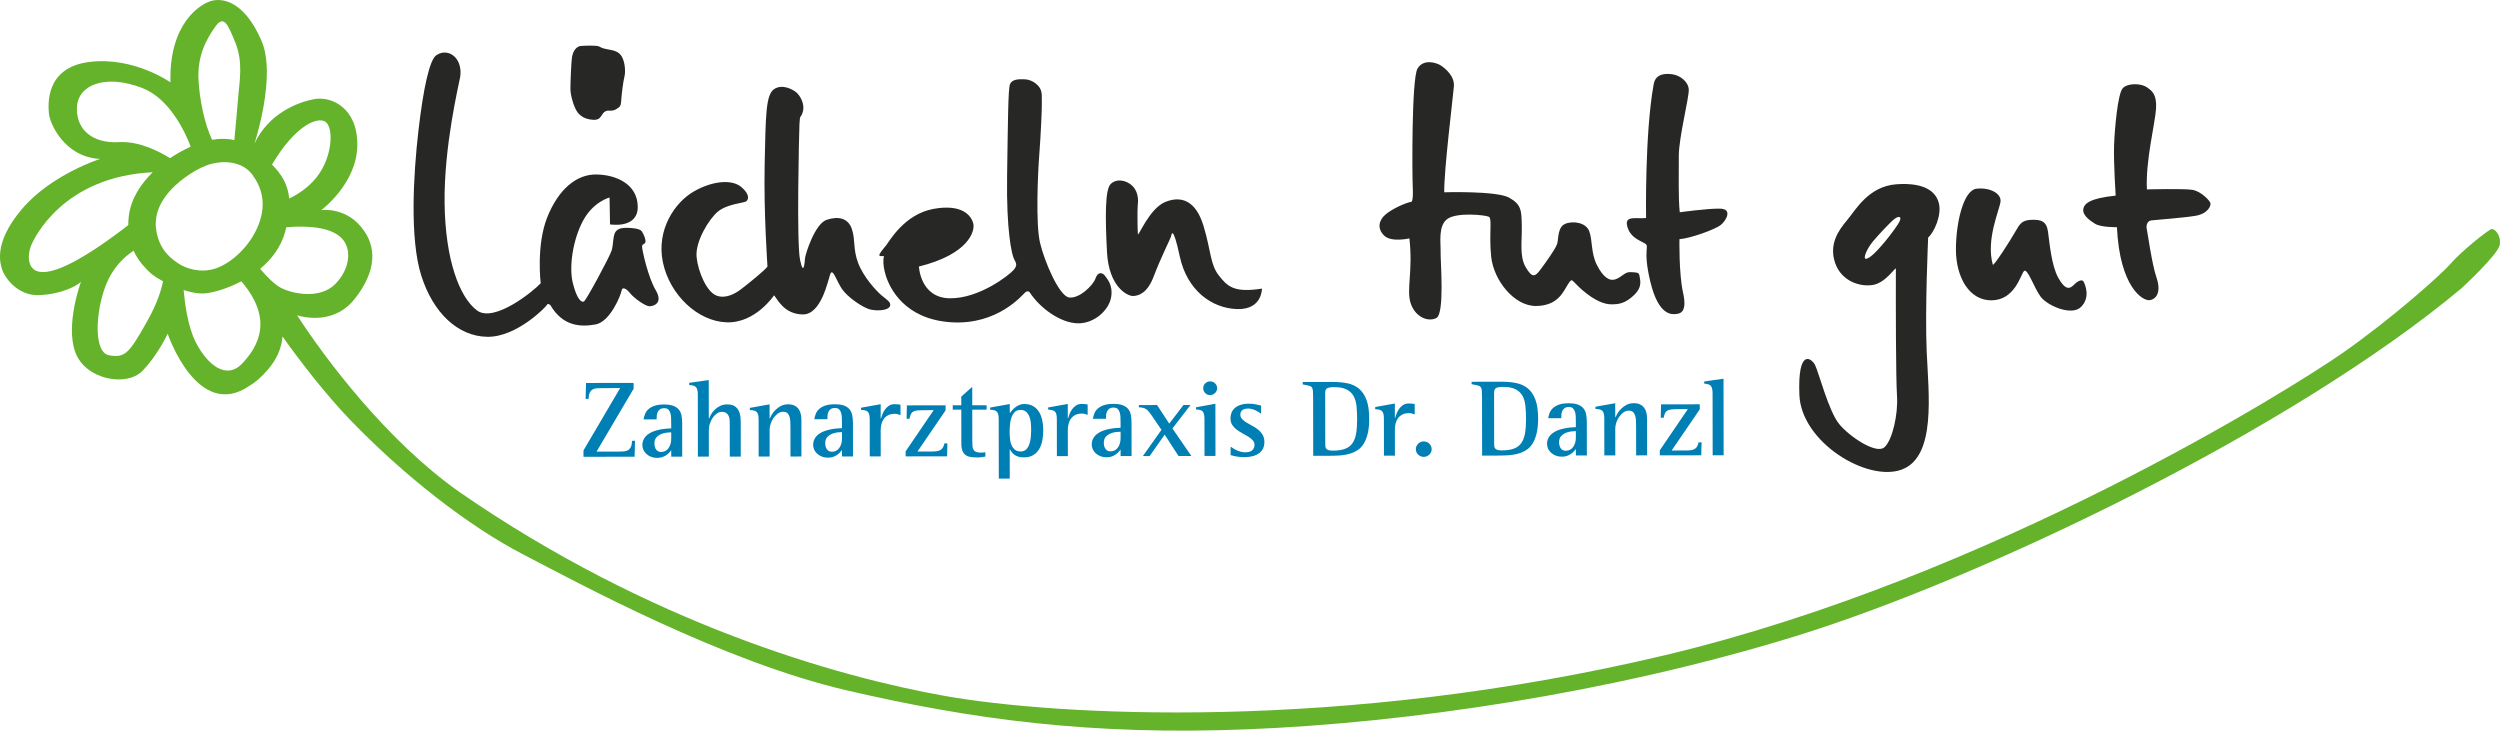
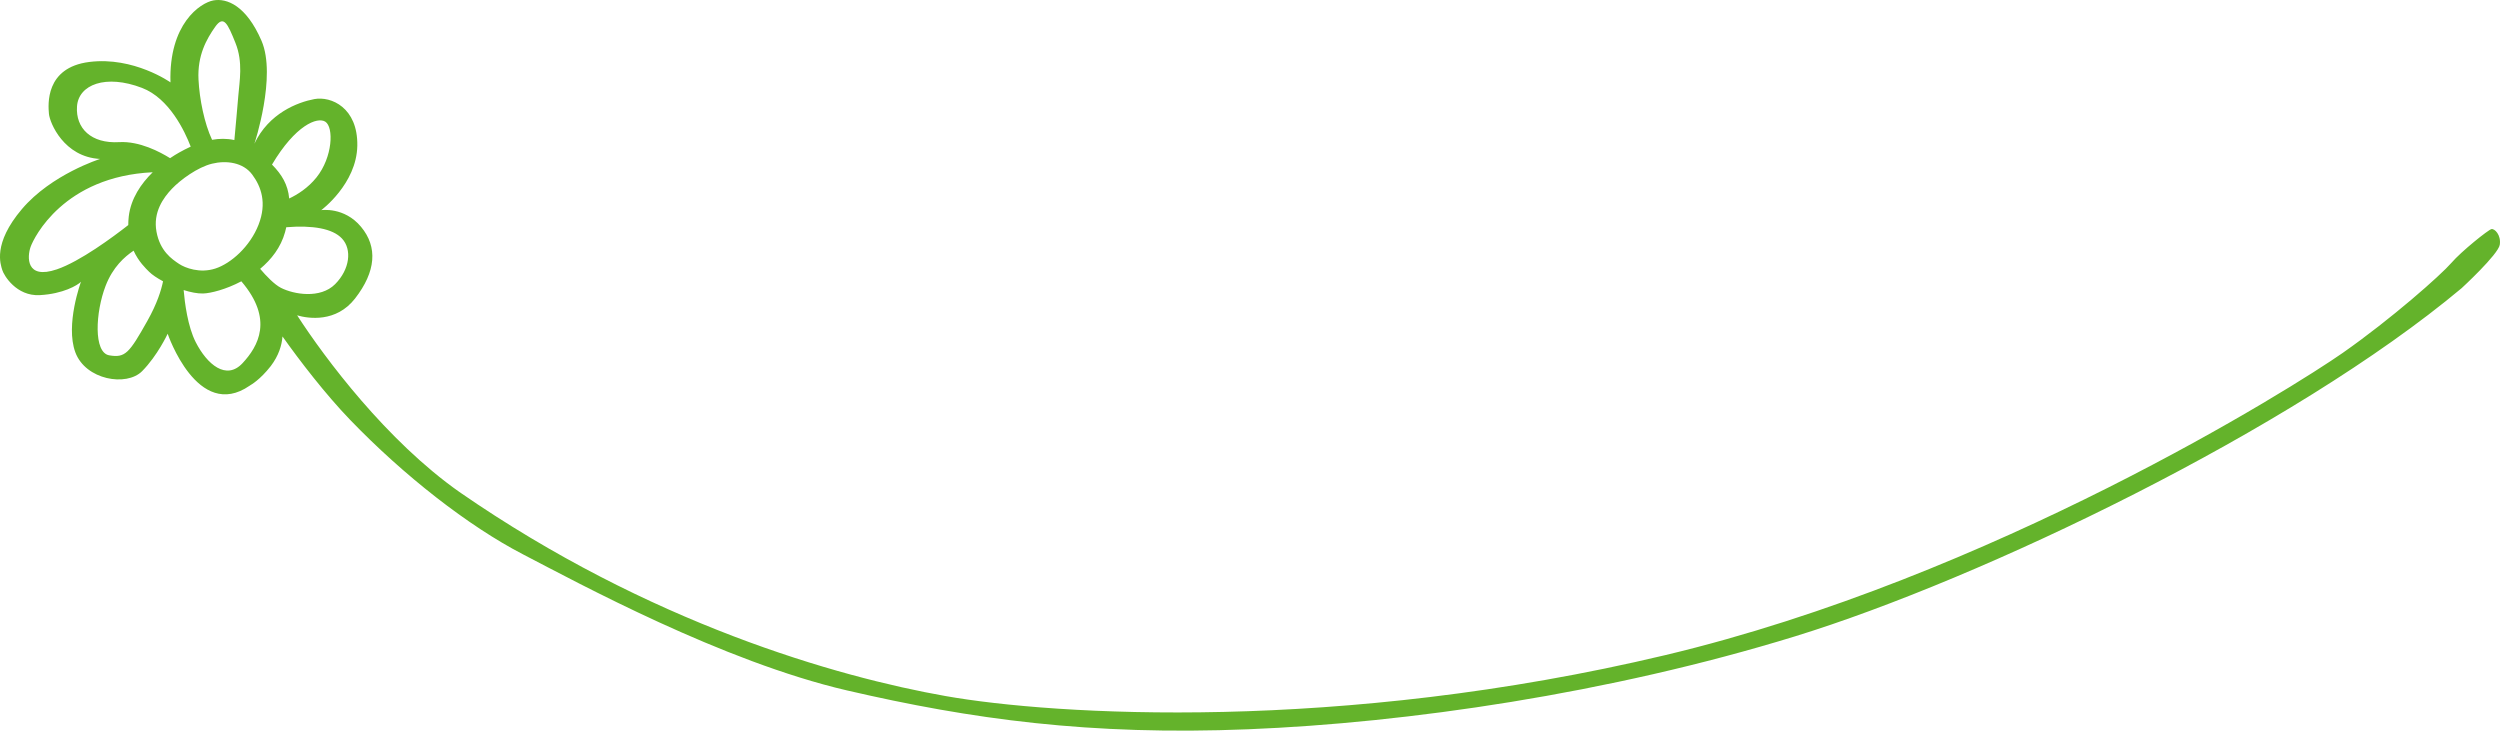
<svg xmlns="http://www.w3.org/2000/svg" id="Ebene_1" x="0px" y="0px" width="319.103px" height="93.262px" viewBox="0 0 319.103 93.262" xml:space="preserve">
  <g>
-     <path fill="#272726" d="M83.703,37.051c0.982,1.657-0.293,2.048-0.816,2.039c-0.523-0.006-1.96-1.038-2.438-1.64  c-0.474-0.606-1.026-0.91-1.113-0.353c-0.083,0.559-1.44,3.97-3.311,4.314c-1.87,0.345-4.185,0.272-5.78-2.475  c0,0-0.333-0.266-0.413-0.045c-0.077,0.223-3.866,4.158-7.637,4.1c-3.767-0.055-6.931-3.089-8.423-7.813  c-1.497-4.722-1-12.949-0.367-18.461c0.631-5.515,1.432-9.082,2.287-9.668c0.855-0.581,1.796-0.371,2.385,0.239  c0.588,0.604,0.82,1.601,0.658,2.545c-0.165,0.94-2.076,8.821-1.987,16.09c0.087,7.263,1.907,12.015,4.12,13.691  c2.213,1.674,7.315-2.538,8.148-3.458c0,0-0.599-4.821,0.836-8.422c1.437-3.595,3.743-5.501,6.278-5.463  c2.537,0.039,5.243,1.239,5.273,4.11c0.031,2.875-3.539,2.259-3.539,2.259l-0.061-3.433c0,0-2.061,0.529-3.366,2.934  c-1.306,2.405-1.843,5.906-1.318,8.003c0.526,2.095,1.119,2.515,1.421,2.334c0.302-0.181,3.295-5.732,3.533-6.513  c0.236-0.779,0.14-1.94,0.524-2.416c0.377-0.481,1.05-0.471,1.497-0.465c0.446,0.008,1.567,0.062,1.82,0.44  c0.255,0.377,0.543,1.051,0.466,1.387c-0.08,0.335-0.452,0.145-0.422,0.629C81.99,32.028,82.719,35.397,83.703,37.051z   M73.495,13.966c0.459,0.926,1.298,1.264,2.194,1.325c0.892,0.065,0.975-0.435,1.307-0.849c0.327-0.419,0.85-0.313,0.85-0.313  c0.621,0.012,0.873-0.235,1.149-0.429c0.279-0.195,0.286-0.643,0.318-1.138c0.032-0.499,0.229-2.161,0.392-2.78  c0.157-0.619,0.078-1.79-0.311-2.517c-0.389-0.728-1.108-0.839-1.851-0.973c-0.745-0.137-0.768-0.213-1.087-0.367  c-0.325-0.153-1.789-0.1-2.316-0.059c-0.522,0.042-0.977,0.581-1.113,1.351c-0.137,0.77-0.233,3.777-0.215,4.275  C72.828,11.988,73.037,13.037,73.495,13.966z M112.496,37.678c-0.661-0.568-2.279-2.31-2.961-4.113  c-0.679-1.801-0.329-2.878-0.791-4.304c-0.465-1.423-1.725-1.705-3.226-1.204c-1.501,0.499-2.717,4.36-2.765,4.921  c-0.045,0.558-0.185,2.346-0.635,0.178c-0.452-2.172-0.132-15.899-0.074-17.316c0.06-1.417,0.161-0.595,0.436-1.597  c0.278-1.002-0.379-2.058-0.821-2.438c-0.442-0.379-1.811-1.147-2.867-0.416c-1.054,0.73-1.057,3.416-1.189,9.569  c-0.131,6.153,0.359,13.027,0.359,13.027c-0.04,0.297-2.608,2.348-3.325,2.896c-0.72,0.55-1.962,1.312-3.185,0.847  c-1.227-0.467-2.342-2.98-2.538-4.927c-0.194-1.942,1.567-4.825,2.7-5.777c1.135-0.956,3.188-1.109,3.565-1.292  c0.377-0.178,0.609-0.884-0.568-1.871c-1.179-0.988-3.645-0.804-6.053,0.579c-2.411,1.38-4.813,4.886-3.943,9.043  c0.869,4.153,4.439,7.53,8.129,7.66c3.69,0.133,6.06-3.453,6.06-3.453c0.439,0.532,1.306,2.411,3.656,2.445  c2.353,0.036,3.197-4.241,3.51-5.133c0.313-0.89,0.81,0.872,1.503,1.888c0.692,1.018,2.686,2.43,3.689,2.631  c1.006,0.202,2.236,0.072,2.436-0.447C113.791,38.555,113.159,38.245,112.496,37.678z M139.84,35.52  c-0.312,0.928-2.129,2.652-3.396,2.446c-1.264-0.204-3.137-4.601-3.698-6.996c-0.562-2.394-0.275-8.845-0.091-11.232  c0.189-2.384,0.355-6.075,0.325-6.635c-0.03-0.56,0.095-1.267-0.232-1.833c-0.329-0.563-1.063-1.098-1.924-1.148  c-0.857-0.049-1.677,0.011-1.913,0.645c-0.232,0.628-0.259,4.732-0.364,11.708c-0.104,6.976,0.594,10.01,0.884,10.574  c0.288,0.563,0.474,0.789-0.059,1.416c-0.529,0.627-4.382,3.665-8.151,3.607c-3.765-0.056-3.929-4.051-3.929-4.051  c6.365-1.582,7.156-4.517,6.946-5.455c-0.207-0.935-1.301-2.593-5.083-1.904c-3.778,0.689-5.696,4.242-6.039,4.644  c-0.342,0.407-0.952,1.142-0.878,1.294c0.071,0.15,0.595,0.082,0.595,0.082s-0.274,0.854,0.225,2.467  c0.497,1.612,2.378,5.596,8.341,5.985c5.964,0.388,9.119-3.518,9.46-3.812c0.34-0.291,0.561-0.026,0.561-0.026  c1.349,2.07,3.934,3.901,6.097,3.972c2.161,0.071,4.016-1.691,4.304-3.294c0.285-1.598-0.524-2.393-0.779-2.771  C140.783,34.824,140.153,34.592,139.84,35.52z M155.556,35.137c-1.099-1.41-0.972-3.125-1.944-6.322  c-0.969-3.199-2.825-3.875-4.878-3.035c-2.049,0.841-3.453,4.523-3.494,4.103c-0.046-0.426-0.077-3.236-0.019-3.656  c0.056-0.423,0.172-1.641-0.66-2.474c-0.834-0.834-2.148-0.979-2.83-0.219c-0.684,0.759-0.664,4.22-0.434,8.65  c0.235,4.433,2.602,5.613,3.323,5.597c0.723-0.014,1.847-0.369,2.65-2.522c0.805-2.149,2.139-4.842,2.191-5.04  c0.052-0.199,0.202-1.788,1.131,2.531c0.927,4.315,4.08,6.603,7.31,6.701c3.229,0.098,3.173-2.612,3.173-2.612  C157.483,37.405,156.654,36.546,155.556,35.137z M208.1,34.736c-0.71-0.037-1.045,0.6-1.863,0.901  c-0.82,0.299-1.607-0.259-2.393-1.784c-0.787-1.527-0.568-3.209-0.985-4.326c-0.409-1.12-2.055-1.374-3.06-0.962  c-1.005,0.413-0.851,1.905-1.037,2.541c-0.186,0.635-1.485,2.429-2.155,3.327c-0.671,0.897-1.039,1.085-1.866-0.331  c-0.823-1.415-0.455-3.357-0.499-5.26c-0.042-1.9-0.007-2.721-1.614-3.613c-1.607-0.89-8.284-0.686-8.284-0.686  c-0.047-2.76,1.121-12.163,1.231-13.508c0.108-1.343-1.09-2.273-1.613-2.644c-0.524-0.371-2.266-0.952-3.032,0.368  c-0.766,1.32-0.684,13.657-0.603,15.224c0.077,1.565-0.145,1.766-0.145,1.766c-0.027,0.006-0.058,0.011-0.091,0.018  c-0.8,0.165-2.427,0.913-3.24,1.609c-0.842,0.723-1.113,1.769-0.186,2.685c0.92,0.917,3.233,0.365,3.233,0.365  c0.471,4.228-0.406,6.517,0.156,8.268c0.567,1.752,2.208,2.457,3.29,1.893c1.08-0.562,0.502-7.35,0.537-8.47  c0.031-1.118-0.347-3.321,0.881-4.182c1.232-0.861,4.774-0.496,5.26-0.274c0.486,0.223,0.007,2.125,0.314,5.11  c0.309,2.981,2.928,6.334,5.762,6.287c2.837-0.045,3.468-1.911,4.06-2.808c0.595-0.895,0.371-0.446,1.905,0.854  c1.535,1.298,2.728,1.745,3.623,1.742c0.895-0.003,1.754-0.082,2.907-1.201c1.152-1.122,0.701-2.016,0.666-2.465  C209.218,34.733,208.81,34.771,208.1,34.736z M219.579,26.633c-1.592-0.044-5.171,0.463-5.171,0.463  c-0.201-1.792-0.113-4.925-0.122-7.212c-0.005-2.29,1.321-7.464,1.271-8.458c-0.051-0.996-1.1-1.791-2.043-1.936  c-0.946-0.147-2.191-0.094-2.434,1.25c-1.152,6.314-0.974,17.089-0.974,17.089c-1.218,0.128-2.762-0.365-2.408,1.025  c0.354,1.393,1.398,1.737,2.193,2.185c0.799,0.446-0.299,0.495,0.761,4.92c1.057,4.428,2.798,4.17,3.294,4.12  c0.498-0.051,1.442-0.202,0.888-2.686c-0.555-2.488-0.466-6.864-0.466-6.864c1.44-0.104,4.572-1.256,5.265-1.806  C220.33,28.175,221.171,26.675,219.579,26.633z M246.112,30.321c0,0-0.423,9.23-0.185,14.601c0.238,5.371,1.231,13.35-3.165,15.008  c-4.397,1.653-12.845-3.473-13.086-9.516c-0.239-6.042,1.554-4.705,2.007-3.81c0.449,0.893,1.732,5.891,3.077,7.528  c1.349,1.638,4.715,3.866,5.756,2.968c1.042-0.9,1.776-4.258,1.621-6.571c-0.153-2.312-0.158-11.837-0.145-16.216  c-0.001-0.346-1.235,1.744-2.878,2.047c-1.64,0.306-4.08-0.436-4.884-2.819c-0.8-2.387,0.437-4.132,1.525-5.426  c1.094-1.295,2.727-4.333,6.304-4.594c3.584-0.258,5.081,0.93,5.433,2.473C247.843,27.532,246.854,29.674,246.112,30.321z   M241.876,27.898c-0.448,0.3-2.084,2.045-2.831,2.94c-0.742,0.899-1.288,2.172-0.887,2.195c0.894,0.046,4.019-4.093,4.315-4.79  C242.772,27.548,242.321,27.597,241.876,27.898z M264.705,36.364c-0.519,0.523-1.077,0.711-1.978-0.892  c-0.9-1.603-1.133-4.622-1.322-5.929c-0.192-1.304-0.864-1.526-2.097-1.484c-1.228,0.04-1.487,0.488-2.085,1.535  c-0.592,1.049-2.78,4.47-2.858,4.187c-0.907-3.204,0.875-7.015,0.985-8.062c0.108-1.042-1.389-1.825-3.066-1.631  c-1.676,0.191-2.636,4.374-2.627,7.803c0.01,3.433,1.664,6.488,4.571,6.442c2.91-0.045,3.65-3.142,4.093-3.707  c0.446-0.557,1.314,2.162,2.174,3.278c0.86,1.119,3.961,2.489,5.15,1.255c1.192-1.237,0.517-2.763,0.33-3.174  C265.783,35.578,265.226,35.84,264.705,36.364z M282.137,25.906c-0.113-0.336-1.2-1.49-2.283-1.672  c-1.08-0.184-5.818-0.058-5.818-0.058c-0.197-3.62,1.057-8.473,1.163-10.299c0.107-1.831-0.49-2.275-1.2-2.758  c-0.709-0.484-2.428-0.554-3.06,0.156c-0.63,0.714-1.028,5.192-1.098,7.354c-0.067,2.163,0.205,6.339,0.205,6.339  c-3.318,0.346-4.028,1.021-4.136,1.73c-0.111,0.709,0.712,1.377,1.497,1.86c0.786,0.483,2.801,0.439,2.801,0.439  c0.356,7.646,3.31,9.467,4.204,9.314c0.893-0.15,1.451-1.123,0.849-2.872c-0.602-1.756-1.171-5.966-1.248-6.227  c-0.075-0.264-0.039-1.008,0.595-1.082c0.631-0.077,3.952-0.312,5.592-0.577C281.838,27.285,282.249,26.24,282.137,25.906z" />
-     <path fill="#007FB5" d="M80.663,56.268h0.392l-0.053,2.029l-6.524,0.01l-0.001-0.812l4.68-7.959l-2.367,0.004  c-0.215,0-0.42,0.008-0.617,0.022c-0.196,0.015-0.371,0.064-0.524,0.147c-0.153,0.085-0.277,0.22-0.369,0.406  c-0.094,0.188-0.139,0.454-0.139,0.8h-0.393l0.054-2.03l6.074-0.009l0.001,0.743l-4.734,8.028l2.871-0.006  c0.205,0,0.408-0.006,0.609-0.021c0.2-0.015,0.378-0.066,0.532-0.155c0.153-0.09,0.277-0.228,0.37-0.413  C80.618,56.865,80.663,56.603,80.663,56.268z M87.073,54.032l0.005,4.256l-1.4,0.003l-0.001-0.827  c-0.065,0.075-0.144,0.169-0.237,0.281c-0.094,0.112-0.211,0.22-0.356,0.323c-0.145,0.102-0.314,0.191-0.511,0.266  c-0.196,0.074-0.43,0.113-0.701,0.113c-0.271,0-0.521-0.044-0.749-0.131c-0.229-0.089-0.428-0.207-0.596-0.357  c-0.168-0.148-0.299-0.322-0.393-0.518c-0.093-0.196-0.141-0.396-0.141-0.602c0-0.326,0.07-0.605,0.209-0.84  c0.139-0.234,0.322-0.431,0.545-0.59c0.225-0.158,0.473-0.285,0.749-0.379c0.275-0.094,0.551-0.165,0.827-0.217  c0.275-0.053,0.532-0.086,0.77-0.1c0.237-0.015,0.43-0.027,0.58-0.036l-0.001-0.714c0-0.225-0.004-0.445-0.015-0.666  c-0.01-0.219-0.042-0.416-0.098-0.594c-0.056-0.178-0.142-0.323-0.259-0.434c-0.117-0.111-0.287-0.168-0.511-0.168  c-0.233,0.001-0.415,0.049-0.546,0.141c-0.13,0.093-0.228,0.211-0.293,0.352c-0.065,0.141-0.104,0.293-0.12,0.461  c-0.012,0.168-0.019,0.327-0.019,0.477l-1.666,0.003c0.037-0.234,0.099-0.462,0.188-0.687c0.088-0.225,0.23-0.429,0.427-0.609  c0.195-0.183,0.454-0.33,0.775-0.441c0.322-0.113,0.736-0.17,1.24-0.17c0.494-0.002,0.892,0.059,1.197,0.18  c0.302,0.121,0.536,0.289,0.699,0.503c0.165,0.214,0.273,0.469,0.324,0.763C87.046,53.368,87.071,53.686,87.073,54.032z   M85.675,55.995l-0.002-0.812c-0.131,0.001-0.315,0.014-0.552,0.036c-0.239,0.024-0.474,0.082-0.707,0.176  c-0.234,0.094-0.439,0.234-0.616,0.422c-0.176,0.188-0.265,0.447-0.265,0.783c0.001,0.326,0.075,0.59,0.226,0.79  c0.149,0.202,0.356,0.301,0.617,0.302c0.411,0,0.73-0.166,0.958-0.492C85.562,56.873,85.676,56.471,85.675,55.995z M94.505,53.168  c-0.029-0.269-0.101-0.522-0.218-0.755c-0.117-0.233-0.29-0.424-0.519-0.573c-0.229-0.148-0.545-0.223-0.945-0.223  c-0.355,0-0.664,0.07-0.925,0.205c-0.261,0.135-0.487,0.297-0.679,0.483c-0.191,0.188-0.345,0.387-0.461,0.596  c-0.116,0.211-0.203,0.386-0.258,0.525h-0.028l-0.006-4.914l-2.492,0.354l0.001,0.281c0.215,0.008,0.393,0.033,0.533,0.074  c0.139,0.043,0.252,0.111,0.336,0.203c0.085,0.094,0.143,0.219,0.175,0.376c0.034,0.159,0.051,0.363,0.051,0.614l0.01,7.872  l1.398-0.003l-0.004-3.332c0-0.316,0.048-0.619,0.146-0.909c0.097-0.29,0.223-0.542,0.376-0.756  c0.154-0.217,0.329-0.388,0.525-0.518c0.196-0.131,0.396-0.197,0.602-0.197c0.252-0.001,0.448,0.051,0.588,0.153  c0.14,0.102,0.243,0.229,0.308,0.385c0.066,0.154,0.102,0.327,0.113,0.518c0.009,0.19,0.014,0.37,0.014,0.538l0.006,4.116  l1.4-0.003l-0.006-4.324C94.548,53.699,94.535,53.439,94.505,53.168z M102.205,52.816c-0.056-0.239-0.153-0.449-0.288-0.631  c-0.136-0.182-0.312-0.323-0.526-0.426c-0.215-0.102-0.48-0.153-0.798-0.152c-0.345,0-0.65,0.071-0.917,0.211  c-0.265,0.141-0.496,0.309-0.691,0.504c-0.196,0.196-0.352,0.395-0.469,0.596c-0.116,0.201-0.202,0.363-0.258,0.484h-0.027  l-0.002-1.791l-2.521,0.451l0.001,0.279c0.223,0.008,0.409,0.031,0.552,0.068c0.145,0.037,0.261,0.102,0.344,0.195  c0.084,0.094,0.143,0.22,0.175,0.378c0.033,0.159,0.05,0.359,0.05,0.602l0.006,4.691l1.401-0.002l-0.004-3.416  c0-0.252,0.044-0.512,0.139-0.783c0.092-0.271,0.218-0.519,0.376-0.743c0.159-0.224,0.341-0.409,0.546-0.554  c0.205-0.145,0.425-0.218,0.659-0.218c0.232-0.001,0.412,0.056,0.538,0.167c0.126,0.111,0.219,0.264,0.28,0.455  c0.062,0.191,0.097,0.412,0.107,0.665c0.008,0.252,0.015,0.517,0.015,0.798l0.004,3.626l1.4-0.003l-0.006-4.69  C102.29,53.307,102.261,53.055,102.205,52.816z M108.871,54.004l0.005,4.256l-1.401,0.002l-0.001-0.826  c-0.065,0.075-0.144,0.167-0.237,0.279c-0.094,0.113-0.212,0.221-0.357,0.324c-0.144,0.104-0.314,0.191-0.511,0.266  c-0.196,0.074-0.43,0.113-0.701,0.114c-0.27-0.001-0.52-0.046-0.748-0.133c-0.229-0.089-0.427-0.207-0.595-0.356  c-0.168-0.149-0.299-0.322-0.393-0.518c-0.093-0.195-0.141-0.396-0.141-0.602c0-0.326,0.07-0.605,0.209-0.84  c0.139-0.233,0.321-0.43,0.545-0.589c0.225-0.159,0.473-0.286,0.747-0.379c0.275-0.095,0.551-0.167,0.826-0.218  c0.275-0.053,0.532-0.086,0.771-0.1c0.237-0.014,0.43-0.026,0.58-0.037l-0.001-0.713c0-0.225-0.004-0.445-0.014-0.664  c-0.01-0.22-0.042-0.418-0.099-0.596c-0.057-0.178-0.142-0.322-0.259-0.434c-0.117-0.111-0.288-0.168-0.512-0.167  c-0.233-0.001-0.414,0.047-0.545,0.141c-0.131,0.093-0.228,0.209-0.293,0.35c-0.065,0.141-0.104,0.294-0.119,0.462  c-0.013,0.168-0.02,0.328-0.02,0.477l-1.666,0.002c0.037-0.232,0.1-0.461,0.188-0.686c0.088-0.224,0.23-0.427,0.427-0.609  c0.195-0.183,0.452-0.328,0.774-0.441c0.323-0.112,0.736-0.169,1.24-0.169c0.494,0,0.893,0.059,1.198,0.18  c0.302,0.122,0.536,0.289,0.699,0.504c0.165,0.212,0.273,0.467,0.324,0.762C108.845,53.338,108.87,53.658,108.871,54.004z   M107.473,55.967l-0.002-0.814c-0.131,0.001-0.315,0.014-0.552,0.037c-0.239,0.024-0.473,0.082-0.706,0.175  c-0.234,0.095-0.439,0.234-0.616,0.423c-0.177,0.188-0.266,0.447-0.265,0.783c0.001,0.327,0.075,0.59,0.225,0.791  c0.15,0.2,0.356,0.301,0.617,0.3c0.411,0,0.73-0.165,0.958-0.491C107.36,56.844,107.474,56.441,107.473,55.967z M114.187,51.589  c-0.28,0.001-0.521,0.067-0.721,0.197c-0.201,0.132-0.369,0.292-0.503,0.482c-0.135,0.192-0.245,0.395-0.328,0.61  c-0.085,0.215-0.149,0.4-0.196,0.559l-0.028,0.002l-0.002-1.848l-2.506,0.451v0.279c0.225,0.009,0.407,0.031,0.546,0.068  c0.141,0.038,0.253,0.102,0.337,0.195c0.084,0.094,0.142,0.221,0.175,0.378c0.033,0.16,0.05,0.359,0.05,0.602l0.006,4.69h1.399  l-0.004-3.346c0-0.244,0.028-0.488,0.084-0.736c0.055-0.247,0.153-0.471,0.293-0.672c0.14-0.201,0.326-0.365,0.559-0.492  c0.234-0.127,0.527-0.189,0.882-0.189c0.121,0,0.244,0.018,0.364,0.056c0.12,0.036,0.238,0.075,0.35,0.11l-0.002-1.328  C114.681,51.612,114.43,51.588,114.187,51.589z M120.375,57.089c-0.07,0.136-0.166,0.243-0.287,0.323  c-0.12,0.078-0.274,0.135-0.461,0.168c-0.186,0.033-0.419,0.05-0.699,0.051l-1.82,0.001l3.59-5.254l0-0.643l-4.942,0.008  l-0.04,1.707h0.378c0.046-0.244,0.102-0.438,0.167-0.583c0.065-0.144,0.166-0.253,0.301-0.329c0.136-0.074,0.314-0.123,0.533-0.148  c0.219-0.021,0.51-0.034,0.875-0.035l1.205-0.002l-3.578,5.256l0.001,0.643l5.292-0.006l0.039-1.652h-0.378  C120.502,56.789,120.446,56.954,120.375,57.089z M125.933,51.726l-1.833,0.003l-0.002-2.353l-1.399,1.248l0.001,1.107l-1.092,0.001  l0.001,0.559l1.092-0.001l0.005,4.299c0,0.4,0.048,0.721,0.143,0.958c0.093,0.237,0.231,0.419,0.413,0.545  c0.182,0.126,0.405,0.207,0.672,0.244c0.266,0.036,0.565,0.056,0.901,0.056c0.159,0,0.316-0.013,0.47-0.036  c0.153-0.024,0.31-0.049,0.468-0.077v-0.559c-0.084,0.017-0.171,0.031-0.26,0.041c-0.088,0.01-0.175,0.014-0.259,0.014  c-0.271,0-0.483-0.027-0.638-0.084c-0.154-0.054-0.268-0.141-0.342-0.258c-0.076-0.117-0.122-0.264-0.14-0.44  c-0.02-0.176-0.029-0.387-0.029-0.63l-0.005-4.074l1.833-0.004L125.933,51.726z M133.027,53.606  c0.089,0.401,0.134,0.821,0.135,1.261c0.001,0.42-0.034,0.842-0.103,1.261c-0.068,0.42-0.198,0.798-0.384,1.133  c-0.187,0.337-0.439,0.608-0.762,0.813c-0.322,0.205-0.735,0.309-1.239,0.31c-0.271,0-0.504-0.033-0.701-0.098  c-0.195-0.065-0.361-0.146-0.498-0.244c-0.134-0.099-0.246-0.207-0.335-0.328c-0.09-0.121-0.165-0.238-0.231-0.351l-0.028,0.001  l0.005,3.725l-1.4,0.002l-0.01-7.549c0-0.242-0.017-0.441-0.051-0.602c-0.032-0.157-0.091-0.283-0.176-0.377  c-0.083-0.094-0.196-0.158-0.336-0.195c-0.139-0.037-0.317-0.061-0.532-0.068l-0.001-0.279l2.507-0.452l0.001,1.133h0.027  c0.075-0.103,0.17-0.22,0.287-0.351c0.115-0.131,0.251-0.252,0.405-0.371c0.155-0.116,0.324-0.215,0.511-0.294  c0.186-0.079,0.388-0.119,0.602-0.12c0.447,0,0.826,0.088,1.134,0.265c0.308,0.178,0.559,0.417,0.75,0.72  C132.797,52.853,132.938,53.206,133.027,53.606z M131.621,54.869c0-0.252-0.013-0.527-0.037-0.826  c-0.024-0.299-0.083-0.574-0.176-0.826c-0.094-0.251-0.233-0.465-0.414-0.637c-0.182-0.172-0.427-0.258-0.736-0.258  c-0.317,0.002-0.566,0.097-0.749,0.287c-0.182,0.192-0.318,0.424-0.41,0.695c-0.094,0.27-0.154,0.548-0.182,0.834  c-0.026,0.283-0.041,0.521-0.041,0.707l0.001,0.573c0,0.196,0.016,0.421,0.044,0.673c0.028,0.252,0.091,0.492,0.19,0.721  c0.098,0.227,0.24,0.421,0.426,0.58c0.187,0.157,0.434,0.236,0.743,0.236c0.308-0.001,0.551-0.098,0.727-0.288  c0.178-0.192,0.31-0.428,0.398-0.706c0.09-0.281,0.146-0.58,0.174-0.896C131.607,55.42,131.621,55.131,131.621,54.869z   M138.071,51.557c-0.28,0.001-0.521,0.066-0.721,0.197c-0.2,0.131-0.369,0.293-0.503,0.482c-0.136,0.191-0.245,0.394-0.328,0.609  c-0.084,0.217-0.149,0.402-0.196,0.561h-0.028l-0.002-1.847l-2.505,0.451l0.001,0.279c0.225,0.009,0.405,0.032,0.544,0.069  c0.141,0.037,0.253,0.102,0.337,0.195c0.085,0.094,0.143,0.219,0.176,0.379c0.033,0.158,0.05,0.359,0.05,0.602l0.006,4.69  l1.4-0.002l-0.004-3.345c0-0.244,0.027-0.489,0.084-0.735c0.056-0.248,0.152-0.473,0.293-0.673c0.14-0.2,0.327-0.365,0.559-0.491  c0.234-0.126,0.527-0.19,0.882-0.19c0.121,0,0.244,0.018,0.364,0.055c0.122,0.037,0.238,0.075,0.35,0.113l-0.002-1.33  C138.565,51.58,138.314,51.557,138.071,51.557z M144.43,53.956l0.005,4.256l-1.4,0.001l-0.001-0.826  c-0.065,0.076-0.144,0.17-0.237,0.281c-0.094,0.112-0.213,0.219-0.357,0.322c-0.145,0.104-0.314,0.193-0.511,0.268  c-0.196,0.074-0.43,0.112-0.7,0.113c-0.271,0-0.521-0.045-0.749-0.133c-0.229-0.089-0.428-0.207-0.596-0.357  c-0.169-0.149-0.299-0.322-0.393-0.517c-0.093-0.196-0.141-0.396-0.141-0.602c0-0.326,0.07-0.607,0.209-0.841  c0.139-0.233,0.322-0.43,0.546-0.589c0.224-0.159,0.473-0.285,0.748-0.379c0.275-0.094,0.551-0.166,0.827-0.217  c0.275-0.054,0.532-0.086,0.77-0.101c0.237-0.014,0.43-0.026,0.58-0.036l-0.001-0.715c0-0.223-0.005-0.445-0.015-0.664  c-0.01-0.219-0.042-0.418-0.098-0.596c-0.056-0.177-0.142-0.321-0.26-0.432c-0.117-0.111-0.287-0.168-0.511-0.168  c-0.234,0-0.415,0.047-0.546,0.14c-0.13,0.094-0.229,0.21-0.294,0.351c-0.065,0.141-0.104,0.294-0.12,0.462  c-0.013,0.168-0.02,0.327-0.02,0.477l-1.666,0.003c0.037-0.233,0.099-0.462,0.188-0.688c0.088-0.225,0.23-0.427,0.427-0.609  c0.195-0.182,0.454-0.328,0.775-0.441c0.323-0.113,0.736-0.169,1.24-0.168c0.495-0.002,0.894,0.059,1.198,0.18  c0.303,0.121,0.537,0.289,0.699,0.502c0.165,0.213,0.273,0.469,0.324,0.763C144.404,53.291,144.429,53.61,144.43,53.956z   M143.033,55.918l-0.001-0.812c-0.131,0-0.315,0.014-0.553,0.035c-0.239,0.023-0.474,0.083-0.706,0.176  c-0.234,0.095-0.439,0.234-0.616,0.423c-0.177,0.187-0.266,0.448-0.265,0.784c0,0.326,0.075,0.59,0.226,0.79  c0.149,0.2,0.355,0.301,0.616,0.3c0.411,0,0.73-0.164,0.959-0.491C142.92,56.795,143.033,56.395,143.033,55.918z M151.959,51.691  l-0.896,0.002l-1.818,2.382l-1.556-2.377l-2.325,0.003l0,0.279c0.224,0.02,0.411,0.047,0.561,0.083  c0.149,0.037,0.282,0.099,0.399,0.182c0.116,0.084,0.228,0.19,0.336,0.321c0.108,0.132,0.227,0.295,0.358,0.49l1.234,1.805  l-2.375,3.35l0.868-0.002l1.915-2.733l1.767,2.728l1.639-0.003l-2.413-3.51L151.959,51.691z M152.659,51.986l0,0.279  c0.214,0.008,0.392,0.031,0.531,0.068c0.141,0.038,0.252,0.102,0.33,0.195c0.079,0.094,0.136,0.22,0.169,0.379  c0.033,0.158,0.05,0.359,0.05,0.602l0.006,4.69l1.399-0.003l-0.009-6.662L152.659,51.986z M154.46,48.68  c-0.243,0-0.45,0.084-0.623,0.251c-0.171,0.17-0.257,0.374-0.257,0.616c0.001,0.244,0.084,0.452,0.252,0.624  c0.168,0.171,0.373,0.259,0.616,0.259c0.243,0,0.455-0.088,0.637-0.26c0.181-0.174,0.273-0.382,0.272-0.625  c0-0.242-0.089-0.447-0.268-0.615C154.914,48.762,154.702,48.68,154.46,48.68z M160.595,54.845  c-0.23-0.187-0.478-0.351-0.744-0.489c-0.267-0.139-0.514-0.279-0.741-0.419c-0.229-0.14-0.419-0.288-0.569-0.447  c-0.147-0.157-0.224-0.351-0.223-0.575c-0.001-0.148,0.029-0.271,0.091-0.371c0.06-0.098,0.137-0.176,0.229-0.236  c0.094-0.062,0.2-0.104,0.315-0.127c0.117-0.023,0.232-0.035,0.344-0.035c0.195-0.001,0.382,0.027,0.559,0.083  c0.179,0.056,0.342,0.121,0.49,0.194c0.151,0.074,0.277,0.15,0.379,0.225c0.104,0.074,0.184,0.131,0.239,0.168l-0.001-1.051  c-0.123-0.027-0.325-0.074-0.609-0.14c-0.286-0.063-0.605-0.097-0.96-0.096c-0.412,0.001-0.766,0.053-1.063,0.155  c-0.299,0.104-0.541,0.238-0.727,0.406c-0.188,0.169-0.324,0.367-0.413,0.596c-0.089,0.228-0.133,0.469-0.131,0.721  c0,0.327,0.075,0.605,0.225,0.834c0.148,0.229,0.339,0.43,0.567,0.602c0.229,0.172,0.477,0.328,0.742,0.468  c0.267,0.14,0.513,0.281,0.742,0.425c0.229,0.146,0.418,0.302,0.568,0.469c0.148,0.168,0.224,0.363,0.223,0.588  c0.002,0.242-0.087,0.459-0.263,0.651c-0.179,0.19-0.49,0.288-0.938,0.288c-0.195,0-0.383-0.024-0.56-0.076  c-0.179-0.051-0.347-0.111-0.504-0.182c-0.159-0.07-0.305-0.146-0.434-0.23c-0.132-0.084-0.249-0.162-0.351-0.238v1.093  c0.159,0.048,0.39,0.1,0.694,0.161c0.303,0.059,0.668,0.09,1.097,0.088c0.346,0,0.674-0.038,0.981-0.112  c0.308-0.074,0.575-0.19,0.806-0.345c0.227-0.154,0.406-0.352,0.538-0.596c0.13-0.244,0.195-0.536,0.194-0.882  c-0.001-0.354-0.075-0.657-0.226-0.91C161.013,55.25,160.824,55.031,160.595,54.845z M174.42,51.04  c0.229,0.61,0.345,1.411,0.347,2.399c0.002,0.738-0.062,1.367-0.187,1.89c-0.127,0.523-0.299,0.96-0.517,1.311  c-0.22,0.351-0.484,0.626-0.797,0.827c-0.312,0.2-0.657,0.355-1.034,0.463c-0.38,0.107-0.779,0.176-1.205,0.205  c-0.425,0.027-0.866,0.043-1.323,0.043l-2.085,0.003l-0.012-7.517c0.001-0.346-0.008-0.615-0.027-0.807  c-0.02-0.19-0.07-0.335-0.154-0.434c-0.083-0.098-0.217-0.167-0.4-0.209c-0.181-0.041-0.432-0.09-0.749-0.147v-0.308l3.878-0.005  c0.662-0.001,1.276,0.057,1.843,0.172c0.563,0.116,1.052,0.346,1.462,0.686C173.87,49.953,174.19,50.428,174.42,51.04z   M173.226,53.469c0-0.616-0.028-1.175-0.085-1.678c-0.057-0.504-0.188-0.933-0.393-1.281c-0.206-0.35-0.503-0.621-0.89-0.81  c-0.388-0.191-0.909-0.287-1.562-0.285c-0.412,0-0.706,0.045-0.884,0.135c-0.177,0.088-0.266,0.295-0.265,0.622l0.01,6.427  c-0.001,0.14,0.005,0.266,0.015,0.377c0.01,0.112,0.044,0.208,0.104,0.287c0.062,0.078,0.158,0.141,0.288,0.189  c0.132,0.045,0.319,0.068,0.562,0.067c0.635,0,1.153-0.079,1.56-0.232c0.405-0.154,0.723-0.396,0.951-0.729  c0.228-0.33,0.384-0.75,0.467-1.26C173.186,54.788,173.229,54.179,173.226,53.469z M179.816,51.5  c-0.279,0.002-0.521,0.067-0.72,0.197c-0.199,0.132-0.369,0.293-0.503,0.483c-0.136,0.19-0.244,0.396-0.329,0.609  c-0.083,0.215-0.147,0.402-0.193,0.561l-0.029-0.001l-0.003-1.846l-2.505,0.451l0.001,0.279c0.225,0.009,0.405,0.031,0.545,0.068  c0.141,0.038,0.253,0.102,0.337,0.197c0.084,0.093,0.142,0.219,0.177,0.377c0.032,0.158,0.05,0.359,0.049,0.602l0.006,4.689  l1.4-0.002l-0.006-3.346c0.001-0.242,0.028-0.486,0.085-0.734c0.056-0.248,0.151-0.471,0.292-0.674  c0.14-0.199,0.327-0.363,0.56-0.489c0.232-0.126,0.527-0.19,0.881-0.19c0.121,0,0.243,0.019,0.364,0.055  c0.122,0.039,0.239,0.076,0.352,0.112l-0.003-1.329C180.313,51.523,180.061,51.5,179.816,51.5z M181.728,56.342  c-0.279,0.001-0.517,0.1-0.712,0.295c-0.197,0.197-0.295,0.43-0.294,0.701c0,0.279,0.102,0.512,0.303,0.699  c0.2,0.185,0.435,0.279,0.706,0.279c0.272,0,0.506-0.097,0.706-0.287c0.202-0.192,0.302-0.426,0.301-0.695  c0.002-0.272-0.099-0.502-0.293-0.699C182.246,56.44,182.008,56.342,181.728,56.342z M195.98,51.011  c0.231,0.61,0.345,1.411,0.348,2.399c0,0.738-0.063,1.369-0.188,1.891c-0.125,0.523-0.298,0.961-0.516,1.31  c-0.219,0.351-0.484,0.626-0.797,0.827c-0.314,0.201-0.659,0.355-1.035,0.463c-0.38,0.107-0.78,0.176-1.204,0.205  c-0.425,0.029-0.866,0.043-1.323,0.043l-2.087,0.004l-0.011-7.518c0-0.346-0.008-0.614-0.027-0.807  c-0.021-0.19-0.07-0.335-0.154-0.432c-0.084-0.1-0.218-0.169-0.4-0.211c-0.182-0.041-0.433-0.09-0.748-0.147l-0.002-0.308  l3.878-0.005c0.664,0,1.276,0.057,1.843,0.174c0.564,0.115,1.053,0.344,1.464,0.684C195.43,49.924,195.751,50.398,195.98,51.011z   M194.785,53.44c0-0.616-0.028-1.176-0.085-1.679c-0.058-0.504-0.188-0.932-0.394-1.281c-0.206-0.35-0.503-0.619-0.89-0.81  c-0.387-0.191-0.906-0.286-1.561-0.285c-0.41,0-0.705,0.045-0.882,0.135c-0.178,0.088-0.266,0.296-0.266,0.623l0.008,6.426  c0,0.14,0.005,0.266,0.015,0.377c0.01,0.113,0.044,0.208,0.105,0.287c0.062,0.078,0.156,0.143,0.288,0.19  c0.13,0.045,0.317,0.068,0.56,0.067c0.635,0,1.154-0.078,1.56-0.231c0.406-0.155,0.723-0.396,0.952-0.729  c0.227-0.332,0.383-0.752,0.467-1.262C194.744,54.758,194.788,54.15,194.785,53.44z M202.542,53.879l0.006,4.256h-1.4v-0.826  c-0.066,0.076-0.144,0.169-0.238,0.281c-0.094,0.113-0.213,0.221-0.355,0.323c-0.145,0.102-0.314,0.191-0.511,0.267  c-0.196,0.074-0.43,0.111-0.701,0.113c-0.269,0-0.521-0.045-0.748-0.133c-0.229-0.088-0.428-0.207-0.597-0.357  c-0.168-0.148-0.299-0.321-0.392-0.516c-0.093-0.197-0.141-0.396-0.14-0.602c-0.001-0.326,0.069-0.607,0.207-0.841  c0.139-0.233,0.322-0.431,0.546-0.587c0.224-0.161,0.472-0.287,0.747-0.381c0.275-0.093,0.553-0.166,0.827-0.218  c0.276-0.052,0.532-0.085,0.772-0.1c0.236-0.015,0.43-0.026,0.578-0.036v-0.715c0-0.223-0.005-0.445-0.015-0.664  c-0.01-0.219-0.043-0.416-0.099-0.595c-0.058-0.178-0.142-0.321-0.259-0.433c-0.117-0.112-0.289-0.168-0.514-0.168  c-0.232,0-0.414,0.047-0.545,0.141c-0.131,0.094-0.229,0.211-0.294,0.35c-0.064,0.141-0.103,0.294-0.118,0.462  c-0.013,0.169-0.02,0.328-0.021,0.478l-1.664,0.002c0.035-0.233,0.099-0.462,0.186-0.688c0.089-0.223,0.232-0.427,0.429-0.609  c0.194-0.182,0.453-0.328,0.773-0.441c0.322-0.112,0.735-0.169,1.239-0.169c0.494-0.001,0.895,0.06,1.199,0.18  c0.303,0.122,0.537,0.29,0.699,0.504c0.166,0.214,0.272,0.468,0.324,0.761C202.518,53.213,202.54,53.533,202.542,53.879z   M201.146,55.84l-0.002-0.812c-0.131,0-0.315,0.014-0.552,0.036c-0.238,0.024-0.475,0.083-0.707,0.175  c-0.233,0.096-0.44,0.234-0.617,0.423c-0.175,0.186-0.265,0.448-0.265,0.784c0.001,0.327,0.075,0.59,0.226,0.79  c0.15,0.2,0.357,0.302,0.618,0.3c0.41,0,0.729-0.165,0.958-0.492C201.032,56.718,201.147,56.316,201.146,55.84z M210.145,52.67  c-0.057-0.238-0.153-0.448-0.289-0.629c-0.135-0.18-0.311-0.323-0.525-0.426c-0.216-0.102-0.482-0.152-0.798-0.152  c-0.346,0-0.652,0.071-0.919,0.211c-0.264,0.141-0.494,0.308-0.688,0.504c-0.198,0.196-0.354,0.396-0.471,0.596  c-0.115,0.2-0.202,0.362-0.257,0.483h-0.027l-0.003-1.791l-2.521,0.452l0.001,0.279c0.225,0.008,0.409,0.031,0.554,0.067  c0.143,0.038,0.259,0.103,0.344,0.196c0.084,0.095,0.143,0.22,0.174,0.378c0.035,0.159,0.05,0.36,0.052,0.603l0.006,4.689  l1.4-0.002l-0.004-3.415c-0.002-0.252,0.045-0.514,0.137-0.785c0.094-0.271,0.22-0.517,0.378-0.743  c0.159-0.223,0.34-0.408,0.546-0.553c0.204-0.144,0.424-0.219,0.656-0.219c0.234,0,0.413,0.056,0.54,0.168  c0.125,0.111,0.218,0.264,0.279,0.455c0.061,0.19,0.098,0.414,0.107,0.664c0.008,0.252,0.016,0.518,0.016,0.799l0.004,3.625  l1.401-0.002l-0.006-4.689C210.229,53.163,210.2,52.908,210.145,52.67z M216.637,56.959c-0.068,0.137-0.165,0.244-0.285,0.323  c-0.12,0.079-0.275,0.136-0.462,0.169c-0.186,0.033-0.419,0.049-0.7,0.049l-1.82,0.004l3.591-5.256v-0.643l-4.942,0.006  l-0.039,1.708l0.377-0.001c0.046-0.242,0.102-0.436,0.166-0.58c0.066-0.145,0.166-0.254,0.302-0.33  c0.134-0.074,0.314-0.125,0.533-0.148c0.219-0.023,0.51-0.035,0.873-0.035l1.206-0.002l-3.578,5.256l0.001,0.643l5.292-0.008  l0.039-1.651h-0.377C216.766,56.66,216.708,56.826,216.637,56.959z M219.992,48.338l-2.464,0.353l0.001,0.281  c0.41,0.018,0.691,0.111,0.841,0.278c0.149,0.166,0.226,0.497,0.226,0.989l0.01,7.873l1.401-0.003L219.992,48.338z" />
    <path fill="#64B32B" d="M314.211,36.778c0,0,4.663-4.293,4.863-5.535c0.196-1.244-0.666-2.102-1.073-1.998  c-0.409,0.105-3.805,2.807-5.12,4.328c-1.316,1.521-7.605,7.097-13.841,11.464c-6.237,4.363-44.84,28.665-86.479,38.583  c-41.64,9.916-78.027,7.674-91.859,5.227c-13.827-2.443-37.831-9.28-62.066-26.051C49.351,56.258,41.5,45.771,37.928,40.251  c1.454,0.424,4.983,0.943,7.387-2.145c2.676-3.44,2.917-6.578,0.769-9.154c-2.146-2.582-5.08-2.128-5.08-2.128  s4.518-3.344,4.604-8.221c0.085-4.873-3.352-6.355-5.491-5.954c-2.135,0.404-5.812,1.808-7.644,5.694c0,0,2.859-8.615,0.909-13.135  c-1.954-4.52-4.441-5.459-6.133-5.157c-1.69,0.306-5.712,3.002-5.49,10.463c0,0-4.688-3.32-10.358-2.606  c-5.668,0.711-5.254,5.484-5.154,6.626c0.105,1.146,1.908,5.518,6.533,5.754c0,0-6.21,1.957-9.979,6.395  c-3.768,4.438-2.717,7.072-2.516,7.768c0.202,0.692,1.799,3.376,4.785,3.22c2.983-0.159,4.822-1.258,5.267-1.705  c0,0-2.024,5.476-0.722,9.002c1.307,3.53,6.531,4.41,8.516,2.416c1.982-1.998,3.27-4.785,3.27-4.785s3.809,11.226,10.463,6.632  c0.041-0.023,0.071-0.053,0.114-0.078c0,0,1.197-0.649,2.587-2.431c1.011-1.335,1.402-2.639,1.492-3.778  c2.173,3.071,5.486,7.379,8.629,10.641c6.831,7.091,15.08,13.556,22.103,17.189c7.021,3.642,25.445,13.664,41.311,17.349  c15.864,3.681,31.016,5.778,51.235,4.961c20.22-0.814,46.024-4.546,69.785-11.861C252.88,73.91,292.613,54.853,314.211,36.778z   M41.519,15.531c1.099,0.694,0.958,4.524-1.122,7.115c-1.092,1.361-2.442,2.197-3.483,2.69c-0.163-1.768-0.946-3.069-2.196-4.328  C37.711,15.964,40.507,14.891,41.519,15.531z M36.387,29.624c0.059-0.216,0.103-0.416,0.153-0.62c3.34-0.27,5.91,0.155,7.111,1.443  c1.3,1.391,1.007,3.926-0.876,5.824c-1.888,1.894-5.273,1.308-6.917,0.468c-0.836-0.429-1.855-1.488-2.652-2.425  C34.63,33.125,35.845,31.585,36.387,29.624z M27.46,3.434c1.088-1.544,1.589-0.453,2.589,2.033  c1.004,2.484,0.513,4.922,0.369,6.761c-0.098,1.249-0.353,4.004-0.503,5.65c-0.974-0.216-1.939-0.193-2.846-0.033  c-0.981-2.086-1.606-5.184-1.732-7.691C25.182,7.071,26.367,4.98,27.46,3.434z M27.06,20.895c1.839-0.454,3.979-0.161,5.127,1.378  c1.149,1.54,1.901,3.628,0.813,6.415c-1.088,2.787-3.515,4.936-5.504,5.586c-1.99,0.653-3.878-0.087-4.626-0.58  c-0.934-0.62-2.443-1.639-2.897-4.124c-0.456-2.484,0.88-4.33,1.973-5.478C23.034,22.947,25.22,21.347,27.06,20.895z M9.829,13.582  c0.191-2.788,3.669-4.139,8.3-2.362c3.475,1.334,5.444,5.497,6.213,7.496c-0.548,0.252-1.044,0.514-1.464,0.749  c-0.349,0.195-0.749,0.441-1.169,0.725c-1.267-0.792-3.902-2.197-6.494-2.047C11.632,18.353,9.638,16.368,9.829,13.582z   M7.252,34.382c-3.977,1.354-3.786-1.632-3.343-2.877c0.433-1.211,4.242-8.977,15.583-9.518c-1.477,1.443-2.79,3.349-3.059,5.653  c-0.045,0.381-0.06,0.741-0.061,1.088C14.431,30.246,10.221,33.371,7.252,34.382z M13.948,45.355  c-2.042-0.343-1.756-5.515-0.474-8.854c0.938-2.435,2.434-3.728,3.578-4.505c0.639,1.403,1.554,2.269,1.987,2.698  c0.379,0.377,1.013,0.803,1.773,1.211c-0.229,1.127-0.757,2.847-2.003,5.057C16.484,45.098,15.987,45.699,13.948,45.355z   M30.963,46.351c-2.085,2.244-4.527,0.165-5.976-2.668c-1.027-2.004-1.408-5.046-1.545-6.66c0.89,0.282,1.762,0.458,2.473,0.439  c0.973-0.026,2.918-0.514,4.891-1.555C34.962,40.768,32.947,44.215,30.963,46.351z" />
  </g>
</svg>